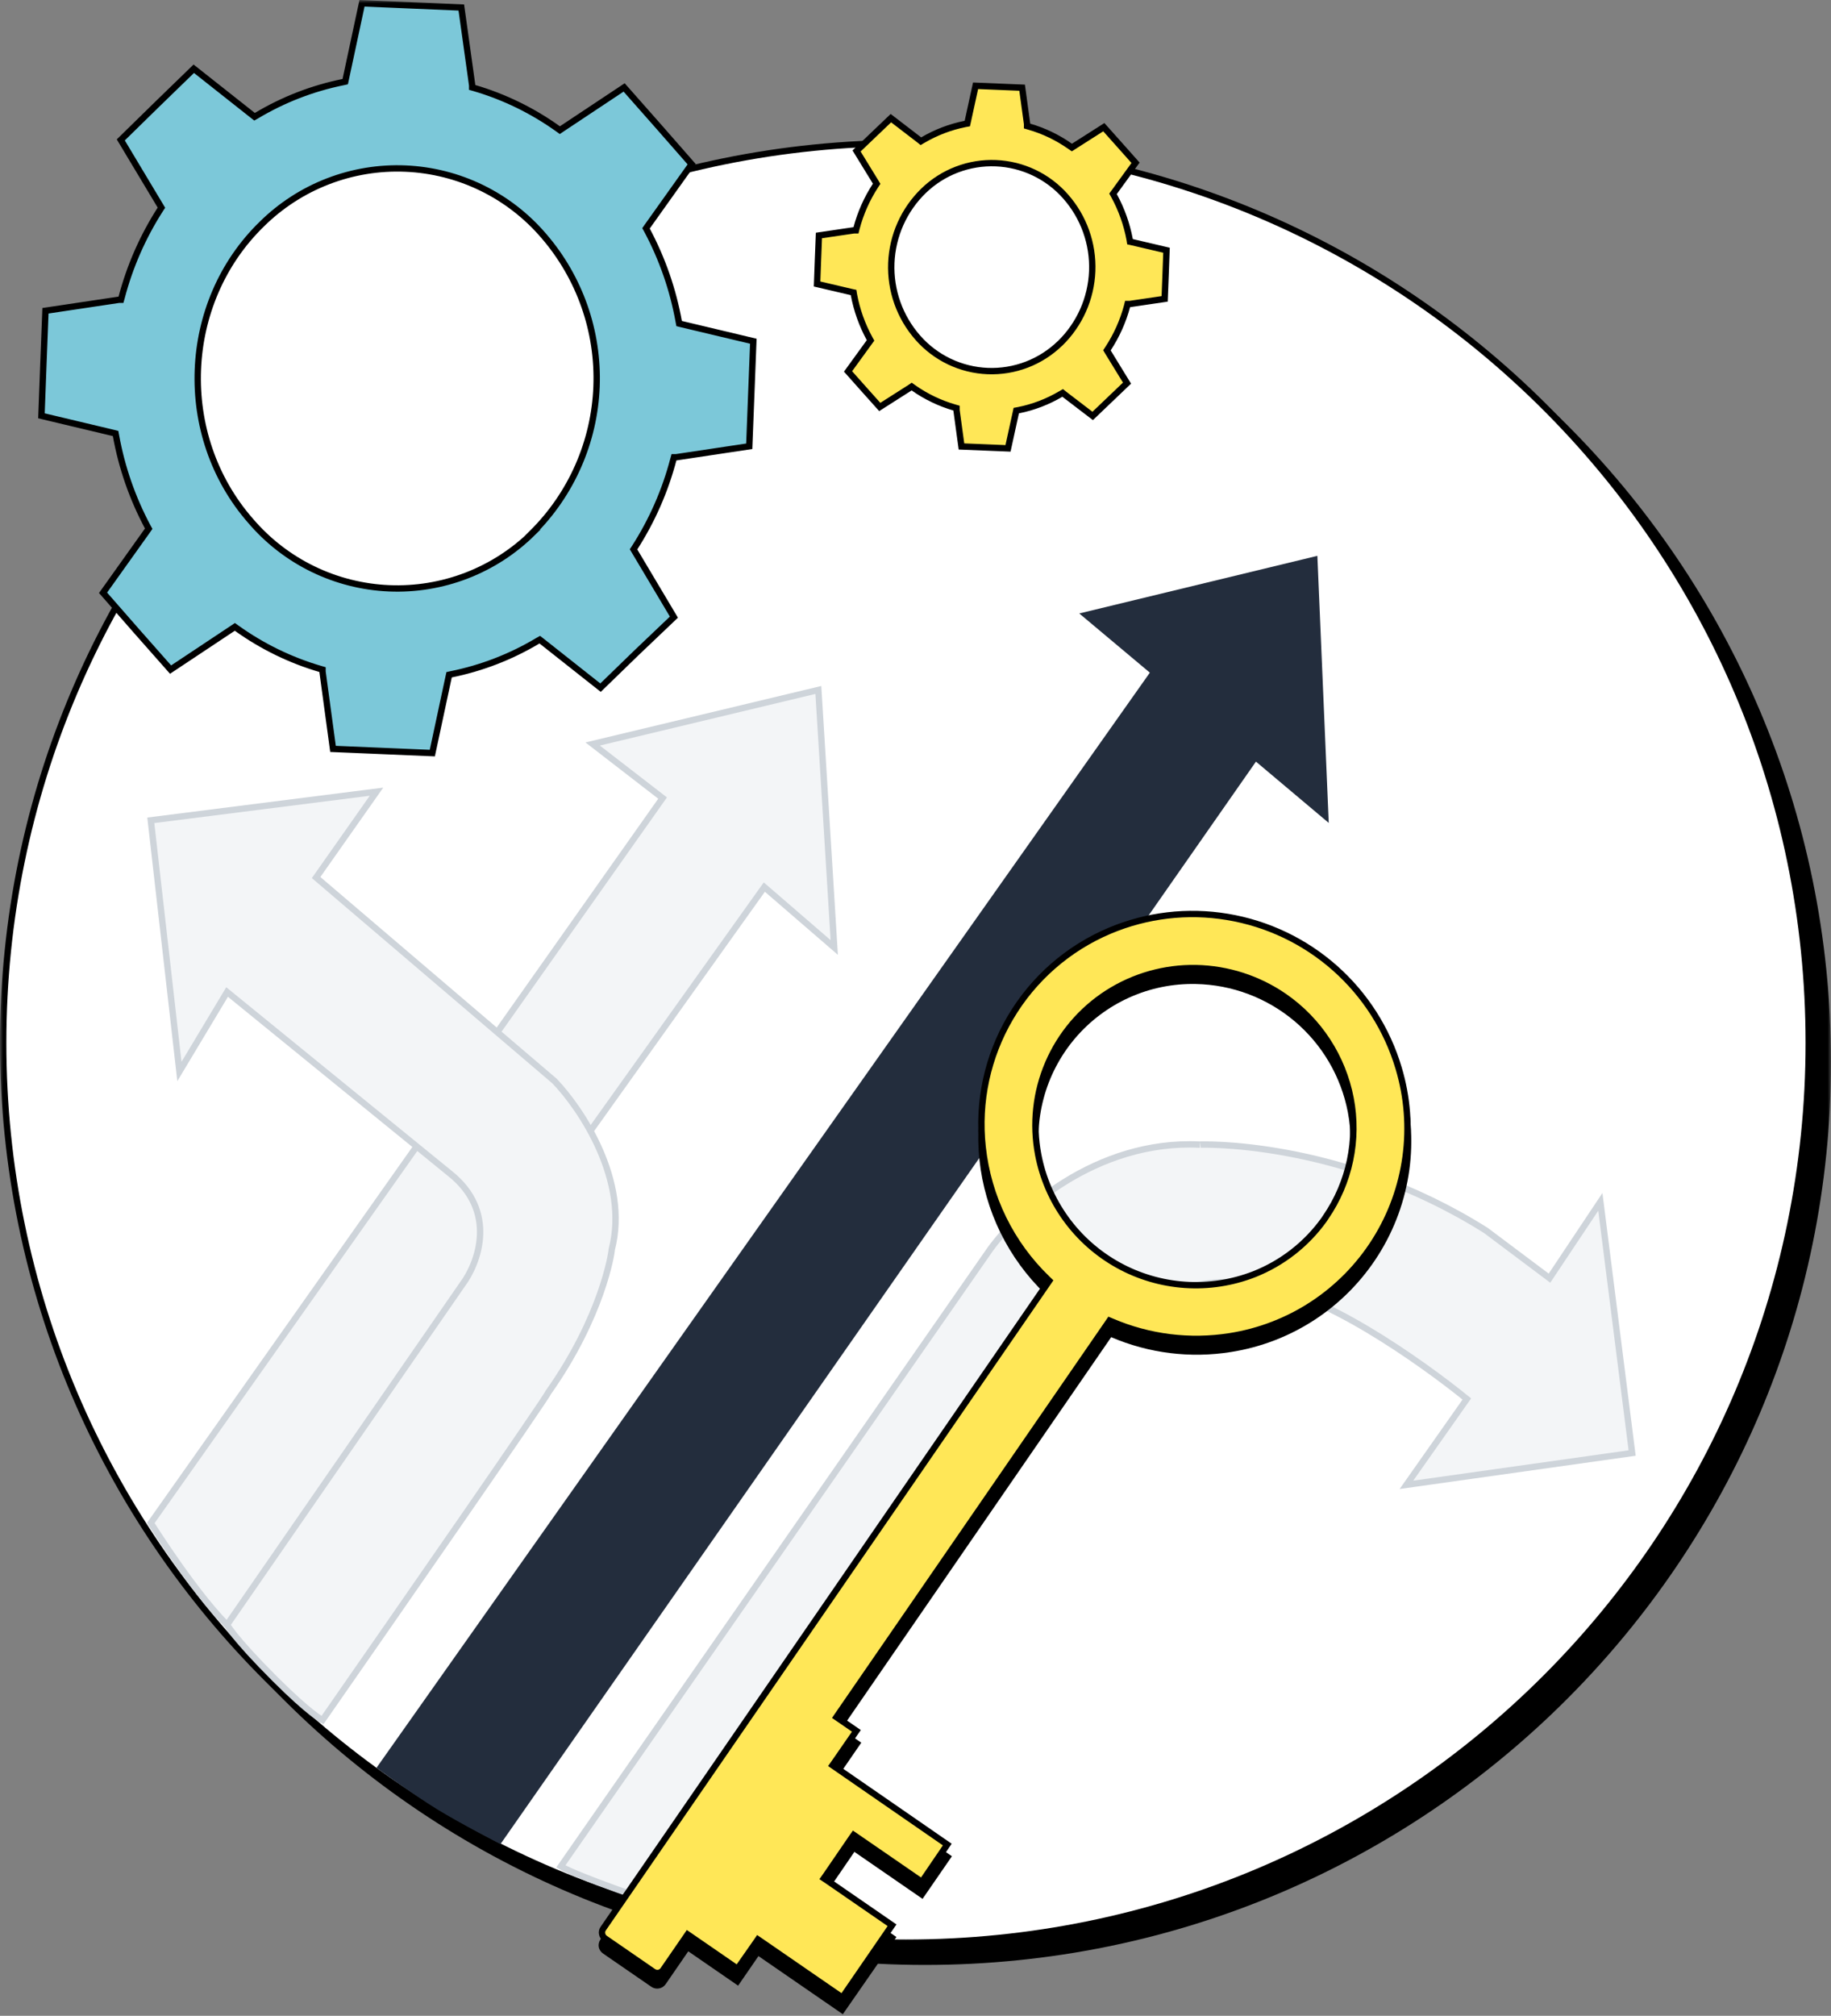
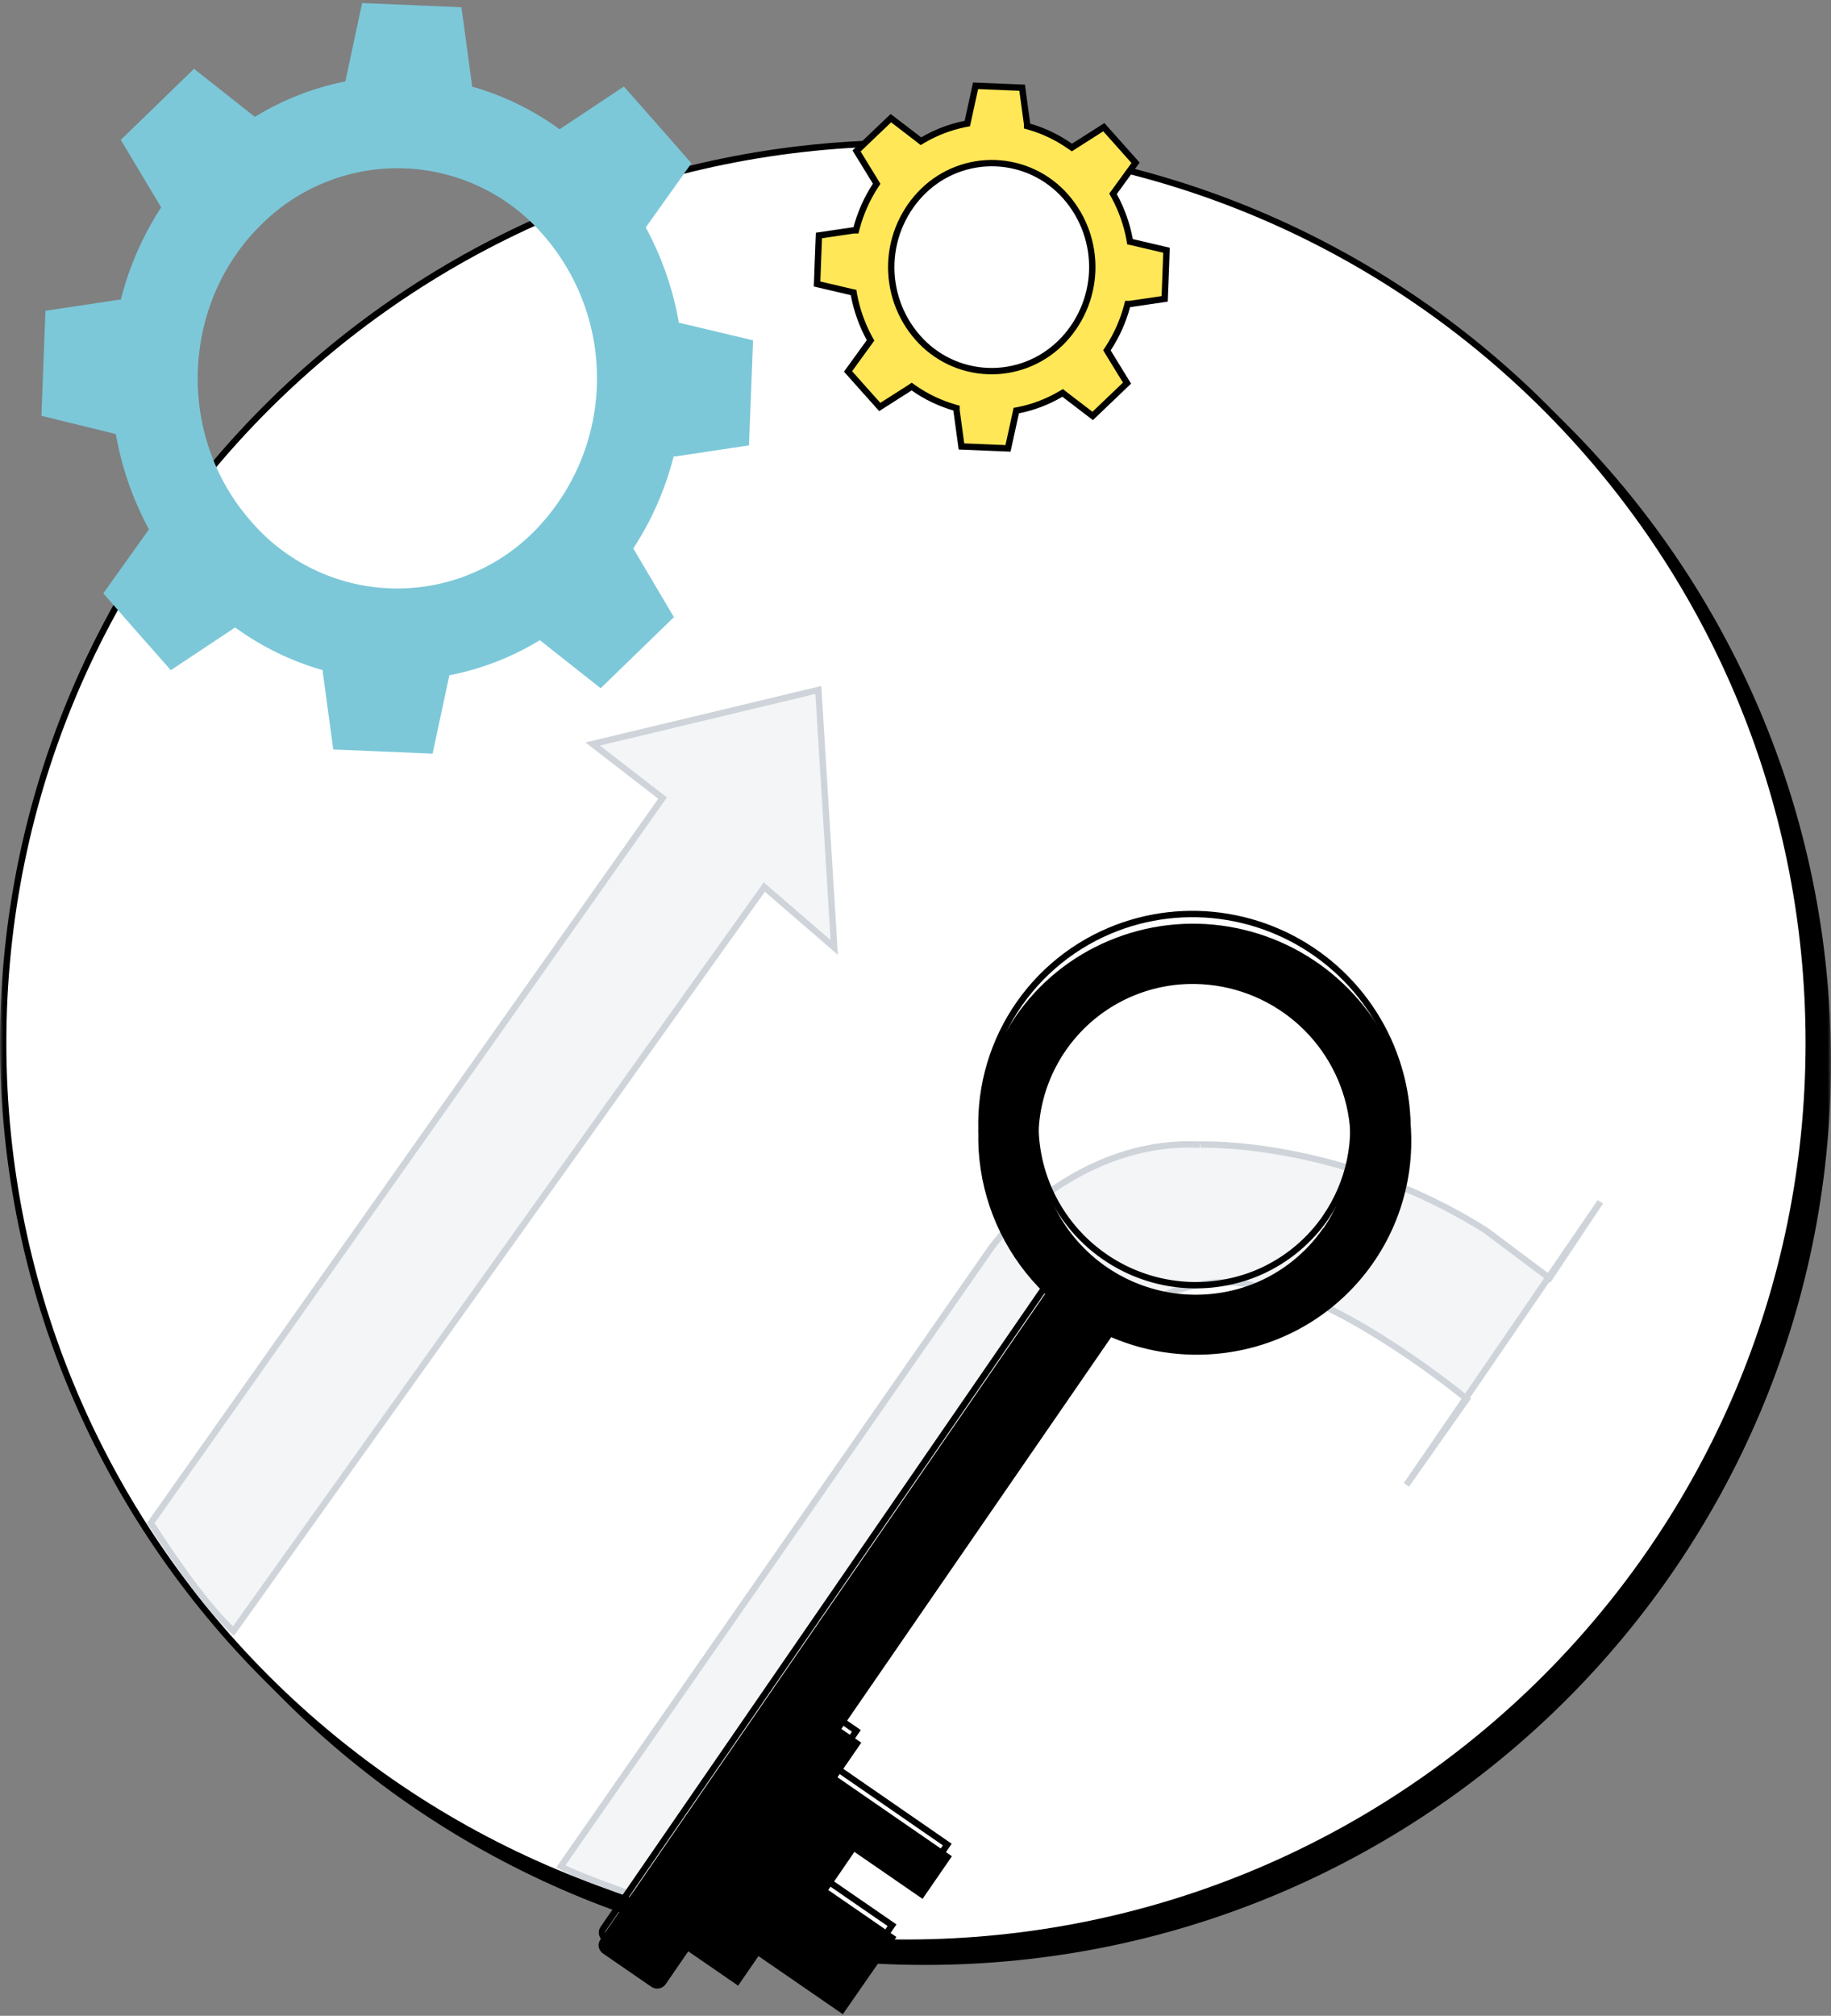
<svg xmlns="http://www.w3.org/2000/svg" width="288" height="317" viewBox="0 0 288 317" fill="none">
  <rect x="0" y="0" width="288" height="317" fill="#808080" stroke="none" />
  <g clip-path="url(#clip0_7718_24780)">
    <mask id="mask0_7718_24780" style="mask-type:luminance" maskUnits="userSpaceOnUse" x="0" y="0" width="288" height="317">
      <path d="M288 0H0V317H288V0Z" fill="white" />
    </mask>
    <g mask="url(#mask0_7718_24780)">
      <path d="M145.5 309C224.2 309 288 245.42 288 167C288 88.58 224.2 25 145.5 25C66.8 25 3 88.58 3 167C3 245.42 66.8 309 145.5 309Z" fill="black" />
      <path d="M284.5 164C284.5 242.15 220.93 305.5 142.5 305.5C64.07 305.5 0.5 242.15 0.5 164C0.5 85.85 64.07 22.5 142.5 22.5C220.93 22.5 284.5 85.85 284.5 164Z" fill="white" stroke="black" />
-       <path d="M60.5 99C68.115 99 75.558 96.742 81.889 92.512C88.221 88.281 93.155 82.269 96.069 75.234C98.983 68.199 99.746 60.458 98.26 52.989C96.775 45.521 93.108 38.661 87.724 33.277C82.339 27.892 75.479 24.226 68.011 22.74C60.543 21.255 52.802 22.017 45.767 24.931C38.732 27.845 32.719 32.779 28.488 39.111C24.258 45.442 22 52.886 22 60.5C22 70.711 26.056 80.504 33.276 87.724C40.497 94.944 50.289 99 60.5 99Z" fill="white" />
      <path d="M25.18 32.87L25.35 32.61L25.19 32.34L19 22L24.78 16.39L30.52 10.82L39.81 18.16L40.08 18.37L40.38 18.2C44.585 15.664 49.191 13.862 54 12.87L54.32 12.8L54.39 12.48L56.96 0.48L64.77 0.81L72.58 1.14L74.23 13.29V13.61L74.55 13.7C79.277 15.085 83.737 17.259 87.74 20.13L88.02 20.33L88.3 20.14L98.13 13.61L103.43 19.61L108.75 25.68L101.75 35.51L101.57 35.77L101.72 36.04C104.126 40.544 105.813 45.396 106.72 50.42L106.78 50.74L107.1 50.82L118.45 53.52L118.13 61.78L117.81 70.04L106.29 71.77H105.97L105.88 72.09C104.591 77.016 102.533 81.707 99.78 85.99L99.61 86.25L99.77 86.52L106 97.05L100.22 102.66L94.48 108.23L85.19 100.89L84.92 100.68L84.62 100.85C80.412 103.369 75.806 105.154 71 106.13L70.68 106.2L70.61 106.52L68.04 118.52L60.23 118.19L52.42 117.86L50.77 105.71V105.39L50.46 105.3C45.729 103.917 41.266 101.743 37.26 98.87L36.98 98.67L36.7 98.86L26.87 105.39L21.57 99.39L16.25 93.31L23.25 83.49L23.43 83.23L23.28 82.96C20.874 78.457 19.187 73.605 18.28 68.58L18.22 68.26L17.9 68.18L6.52 65.39L6.83 57.13L7.15 48.87L18.67 47.14H18.99L19.08 46.82C20.364 41.877 22.423 37.169 25.18 32.87ZM83.8 83.78C89.946 77.67 93.548 69.458 93.88 60.797C94.212 52.137 91.25 43.673 85.59 37.11C82.886 33.936 79.555 31.354 75.807 29.525C72.059 27.697 67.974 26.661 63.807 26.484C59.641 26.307 55.482 26.991 51.592 28.494C47.703 29.997 44.165 32.287 41.2 35.22C28.46 47.59 27.66 68.48 39.41 81.9C42.116 85.073 45.447 87.653 49.196 89.48C52.944 91.306 57.029 92.34 61.195 92.517C65.361 92.693 69.519 92.008 73.409 90.505C77.298 89.002 80.835 86.713 83.8 83.78Z" fill="#7CC8D9" />
-       <path d="M64.75 0.85L56.94 0.52L54.37 12.52L54.3 12.84L53.98 12.91C49.167 13.884 44.554 15.669 40.34 18.19L40.04 18.36L39.77 18.15L30.48 10.81L24.74 16.38L19 22L25.23 32.39L25.39 32.66L25.22 32.92C22.468 37.203 20.409 41.895 19.12 46.82L19.03 47.14H18.71L7.15 48.87L6.83 57.13L6.52 65.39L17.86 68.09L18.18 68.17L18.24 68.49C19.147 73.515 20.834 78.367 23.24 82.87L23.39 83.14L23.21 83.4L16.21 93.22L21.53 99.3L26.83 105.3L36.66 98.77L36.94 98.58L37.22 98.78C41.226 101.653 45.689 103.827 50.42 105.21L50.73 105.3V105.62L52.38 117.77L60.19 118.1L68 118.43L70.57 106.43L70.64 106.11L70.96 106.04C75.773 105.066 80.386 103.281 84.6 100.76L84.9 100.59L85.17 100.8L94.46 108.14L100.2 102.57L106 97.05L99.81 86.66L99.65 86.39L99.82 86.13C102.573 81.847 104.631 77.156 105.92 72.23L106.01 71.91H106.33L117.85 70.18L118.17 61.92L118.49 53.66L107.14 50.96L106.82 50.88L106.76 50.56C105.853 45.536 104.166 40.684 101.76 36.18L101.61 35.91L101.79 35.65L108.79 25.82L103.47 19.75L98.17 13.75L88.34 20.28L88.06 20.47L87.78 20.27C83.777 17.399 79.317 15.225 74.59 13.84L74.27 13.75V13.43L72.56 1.18L64.75 0.85ZM64.75 0.85V0.41M83.75 83.78L83.4 83.43M83.75 83.78C89.896 77.67 93.498 69.457 93.83 60.797C94.162 52.137 91.2 43.673 85.54 37.11C82.836 33.944 79.508 31.368 75.765 29.544C72.021 27.721 67.942 26.688 63.782 26.511C59.621 26.334 55.469 27.015 51.584 28.514C47.699 30.012 44.164 32.295 41.2 35.22C28.46 47.59 27.66 68.48 39.41 81.9C42.116 85.073 45.447 87.653 49.196 89.48C52.944 91.306 57.029 92.34 61.195 92.516C65.361 92.693 69.519 92.008 73.409 90.505C77.298 89.002 80.835 86.713 83.8 83.78H83.75Z" stroke="black" />
      <path d="M137.72 29.16L137.89 28.9L137.73 28.63L134.73 23.74L137.44 21.15L140.13 18.58L144.59 22L144.85 22.21L145.14 22.04C147.208 20.823 149.466 19.96 151.82 19.49L152.15 19.43L152.22 19.11L153.45 13.49L157.1 13.64L160.77 13.79L161.55 19.5V19.82L161.86 19.91C164.172 20.575 166.355 21.623 168.32 23.01L168.6 23.2L168.88 23.02L173.62 20L176.11 22.79L178.61 25.6L175.26 30.22L175.07 30.48L175.22 30.75C176.404 32.919 177.238 35.261 177.69 37.69L177.74 38.01L178.06 38.08L183.48 39.35L183.34 43.17L183.19 47L177.69 47.81H177.36L177.28 48.13C176.645 50.51 175.632 52.772 174.28 54.83L174.11 55.09L174.27 55.36L177.27 60.25L174.56 62.84L171.87 65.41L167.41 62L167.15 61.79L166.85 61.96C164.786 63.179 162.531 64.042 160.18 64.51L159.85 64.57L159.78 64.89L158.55 70.51L154.9 70.36L151.23 70.21L150.45 64.5V64.18L150.14 64.09C147.83 63.422 145.647 62.374 143.68 60.99L143.4 60.79L143.12 60.98L138.38 64L135.89 61.22L133.39 58.41L136.74 53.79L136.93 53.53L136.78 53.26C135.596 51.092 134.762 48.749 134.31 46.32L134.26 46L133.94 45.93L128.52 44.66L128.66 40.84L128.81 37.03L134.31 36.22H134.64L134.72 35.9C135.351 33.507 136.364 31.231 137.72 29.16ZM166.72 54.02C169.81 51.021 171.627 46.948 171.795 42.645C171.962 38.343 170.467 34.14 167.62 30.91C166.241 29.337 164.556 28.061 162.669 27.16C160.781 26.258 158.73 25.749 156.64 25.664C154.55 25.579 152.464 25.919 150.51 26.665C148.555 27.41 146.773 28.545 145.27 30C142.18 32.999 140.363 37.072 140.195 41.375C140.028 45.678 141.523 49.88 144.37 53.11C145.751 54.683 147.437 55.959 149.326 56.86C151.215 57.761 153.268 58.269 155.359 58.352C157.45 58.435 159.537 58.092 161.492 57.344C163.446 56.596 165.229 55.458 166.73 54L166.72 54.02Z" fill="#FFE757" stroke="black" />
      <path d="M104.22 125.5L23.72 239.5C23.72 239.5 31.22 251.5 36.72 256.5L120.22 139.5L131.22 149L128.72 108.5L93.22 117L104.22 125.5Z" fill="#F3F5F7" stroke="#CED4DA" />
-       <path d="M209 129.41L207.21 87.41L169.76 96.47L180.86 105.78L59.22 278C59.22 278 64.891 282.146 68.72 284.5C72.517 286.834 78.72 290 78.72 290L197.55 119.77L209 129.41Z" fill="#232D3D" />
-       <path d="M72.72 202L35.72 255.5C35.72 255.5 36.72 257.5 43.22 264C48.72 269.5 50.72 270.5 50.72 270.5C62.553 253.5 86.22 219.4 86.22 219C94.72 207 96.22 197 96.22 196.5C99.02 185.7 91.387 174.333 87.22 170L49.72 138L59.22 124.5L23.72 129L28.22 168.5L35.72 156L70.72 184.5C78.32 190.5 75.22 198.667 72.72 202Z" fill="#F3F5F7" stroke="#CED4DA" />
-       <path d="M155.72 196.5L88.22 293.5C90.72 295 102.553 299.167 108.72 301L156.72 227.5C173.92 201.5 191.553 200 198.22 202.5C207.02 202.5 223.553 214.167 230.72 220L221.22 233.5L256.72 228.5L251.72 189L243.72 201L233.72 193.5C210.72 179 188.22 180 188.72 180C172.32 179.2 159.887 190.667 155.72 196.5Z" fill="#F3F5F7" stroke="#CED4DA" />
+       <path d="M155.72 196.5L88.22 293.5C90.72 295 102.553 299.167 108.72 301L156.72 227.5C173.92 201.5 191.553 200 198.22 202.5C207.02 202.5 223.553 214.167 230.72 220L221.22 233.5L251.72 189L243.72 201L233.72 193.5C210.72 179 188.22 180 188.72 180C172.32 179.2 159.887 190.667 155.72 196.5Z" fill="#F3F5F7" stroke="#CED4DA" />
    </g>
    <path d="M159.77 159.82C155.237 166.43 153.212 174.44 154.06 182.41C154.92 190.426 158.578 197.883 164.39 203.47L94.44 305C94.198 305.353 94.104 305.788 94.18 306.21C94.272 306.617 94.515 306.975 94.86 307.21L102.44 312.43C102.615 312.553 102.812 312.639 103.02 312.686C103.228 312.732 103.443 312.736 103.653 312.699C103.863 312.662 104.064 312.584 104.243 312.469C104.423 312.354 104.578 312.205 104.7 312.03L108.26 306.86L116.1 312.26L119.3 307.61L132.57 316.75L141 304.61L130.28 297.22L134.39 291.22L145.11 298.61L149.73 291.91L131.73 279.49L135.47 274.05L132.34 271.89L174.78 210.28C180.701 212.817 187.218 213.628 193.58 212.62C198.314 211.882 202.836 210.14 206.841 207.51C210.846 204.879 214.241 201.422 216.799 197.37C219.357 193.319 221.017 188.766 221.67 184.02C222.322 179.273 221.95 174.441 220.58 169.85C218.743 163.669 215.206 158.13 210.372 153.863C205.537 149.596 199.601 146.775 193.24 145.72C186.898 144.663 180.386 145.426 174.46 147.92C168.522 150.394 163.423 154.525 159.77 159.82ZM208.13 193.13C205.394 197.104 201.532 200.168 197.04 201.93C193.656 203.242 190.024 203.794 186.403 203.547C182.781 203.3 179.258 202.26 176.083 200.5C172.908 198.741 170.159 196.306 168.029 193.366C165.9 190.427 164.442 187.055 163.76 183.49C163.087 179.943 163.216 176.291 164.135 172.8C165.055 169.309 166.743 166.067 169.075 163.312C171.408 160.557 174.327 158.357 177.618 156.874C180.91 155.391 184.491 154.662 188.1 154.74C193.786 154.854 199.26 156.915 203.61 160.578C207.96 164.242 210.921 169.286 212 174.87C212.601 178.019 212.572 181.256 211.915 184.393C211.257 187.531 209.985 190.507 208.17 193.15L208.13 193.13Z" fill="black" />
-     <path d="M202 156.71C197.917 153.895 193.098 152.341 188.14 152.24C183.206 152.145 178.355 153.516 174.2 156.18C170.058 158.845 166.807 162.687 164.865 167.213C162.922 171.739 162.377 176.742 163.3 181.58C163.992 185.219 165.476 188.662 167.647 191.663C169.818 194.664 172.624 197.151 175.864 198.946C179.104 200.742 182.7 201.802 186.396 202.051C190.092 202.301 193.798 201.734 197.25 200.39C201.665 198.651 205.484 195.675 208.25 191.82L208.53 191.4C210.382 188.702 211.681 185.664 212.352 182.461C213.023 179.259 213.053 175.954 212.44 172.74C211.196 166.235 207.447 160.478 202 156.71ZM164.83 201.71L165.07 201.36L164.76 201.06C159.035 195.555 155.434 188.207 154.59 180.31C153.818 173.245 155.347 166.119 158.951 159.993C162.554 153.867 168.039 149.068 174.59 146.31C180.427 143.85 186.842 143.097 193.09 144.14C199.363 145.189 205.214 147.984 209.974 152.203C214.733 156.423 218.207 161.898 220 168C221.353 172.522 221.721 177.282 221.081 181.958C220.441 186.635 218.807 191.12 216.289 195.112C213.771 199.104 210.427 202.511 206.482 205.103C202.538 207.695 198.084 209.413 193.42 210.14C187.152 211.128 180.733 210.328 174.9 207.83L174.52 207.67L174.29 208.01L131.84 269.62L131.56 270.03L131.97 270.31L134.7 272.19L131.24 277.19L130.95 277.6L131.37 277.89L149 290.07L145 295.94L134.69 288.84L134.28 288.56L133.99 288.97L129.88 294.97L129.59 295.38L130.01 295.66L140.31 302.76L132.49 314.13L119.63 305.27L119.22 304.99L118.94 305.4L116 309.6L108.57 304.48L108.16 304.2L107.88 304.61L104.31 309.79C104.143 310.03 103.888 310.195 103.6 310.25C103.303 310.298 102.998 310.23 102.75 310.06L95.18 304.84C95.057 304.758 94.952 304.652 94.872 304.528C94.791 304.404 94.736 304.265 94.71 304.12C94.68 303.977 94.679 303.83 94.708 303.687C94.738 303.545 94.796 303.409 94.88 303.29L164.83 201.71Z" fill="#FFE757" />
    <path d="M202 156.71C197.917 153.895 193.098 152.34 188.14 152.24C183.206 152.145 178.355 153.516 174.2 156.18C170.058 158.844 166.807 162.686 164.865 167.212C162.922 171.739 162.377 176.742 163.3 181.58C163.992 185.219 165.476 188.662 167.647 191.663C169.818 194.664 172.624 197.151 175.864 198.946C179.104 200.741 182.7 201.801 186.396 202.051C190.092 202.3 193.798 201.733 197.25 200.39C201.665 198.65 205.484 195.675 208.25 191.82L208.53 191.4C210.382 188.702 211.681 185.664 212.352 182.461C213.023 179.258 213.053 175.954 212.44 172.74C211.196 166.234 207.447 160.478 202 156.71ZM202 156.71L201.72 157.12M164.8 201.76L165.04 201.41L164.73 201.11C159.005 195.604 155.404 188.257 154.56 180.36C153.788 173.295 155.317 166.169 158.921 160.043C162.524 153.917 168.009 149.118 174.56 146.36C180.397 143.9 186.812 143.147 193.06 144.19C199.333 145.23 205.186 148.014 209.95 152.225C214.714 156.436 218.197 161.903 220 168C221.353 172.522 221.721 177.281 221.081 181.958C220.441 186.634 218.807 191.12 216.289 195.112C213.771 199.104 210.427 202.511 206.482 205.103C202.538 207.695 198.084 209.413 193.42 210.14C187.152 211.128 180.733 210.328 174.9 207.83L174.52 207.67L174.29 208.01L131.84 269.62L131.56 270.03L131.97 270.31L134.7 272.19L131.24 277.19L130.95 277.6L131.37 277.89L149 290.07L145 295.94L134.69 288.84L134.28 288.56L133.99 288.97L129.88 294.97L129.59 295.38L130.01 295.66L140.31 302.76L132.49 314.13L119.63 305.27L119.22 304.99L118.94 305.4L116 309.6L108.57 304.48L108.16 304.2L107.88 304.61L104.31 309.79C104.143 310.03 103.888 310.195 103.6 310.25C103.303 310.298 102.998 310.23 102.75 310.06L95.18 304.84C95.057 304.758 94.952 304.651 94.872 304.528C94.791 304.404 94.736 304.265 94.71 304.12C94.68 303.977 94.679 303.83 94.708 303.687C94.738 303.544 94.796 303.409 94.88 303.29L164.8 201.76Z" stroke="black" />
  </g>
  <defs>
    <clipPath id="clip0_7718_24780">
      <rect width="288" height="317" fill="white" />
    </clipPath>
  </defs>
</svg>